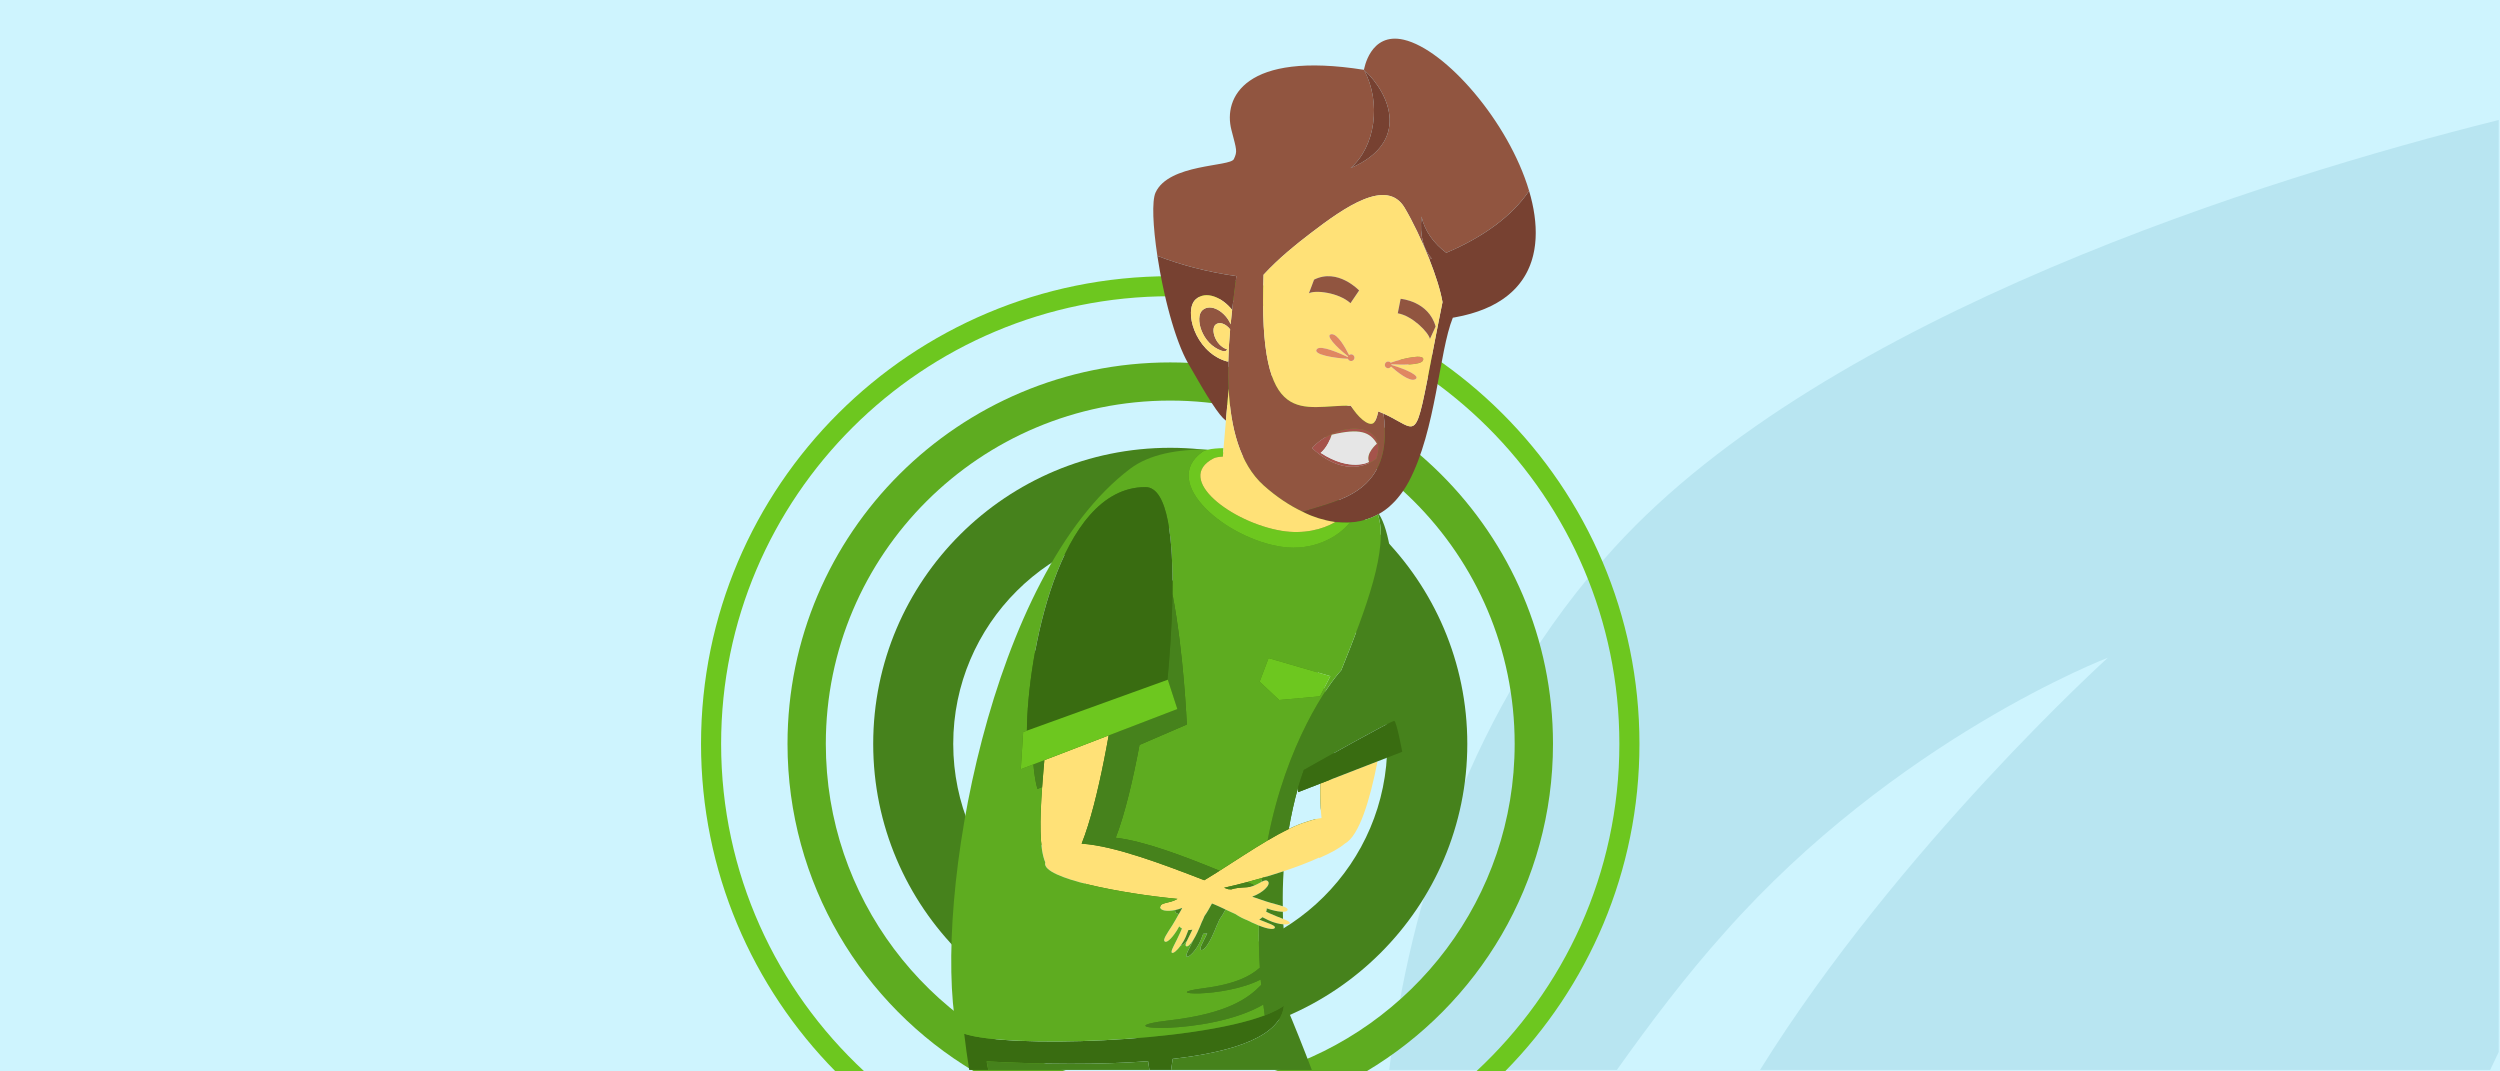
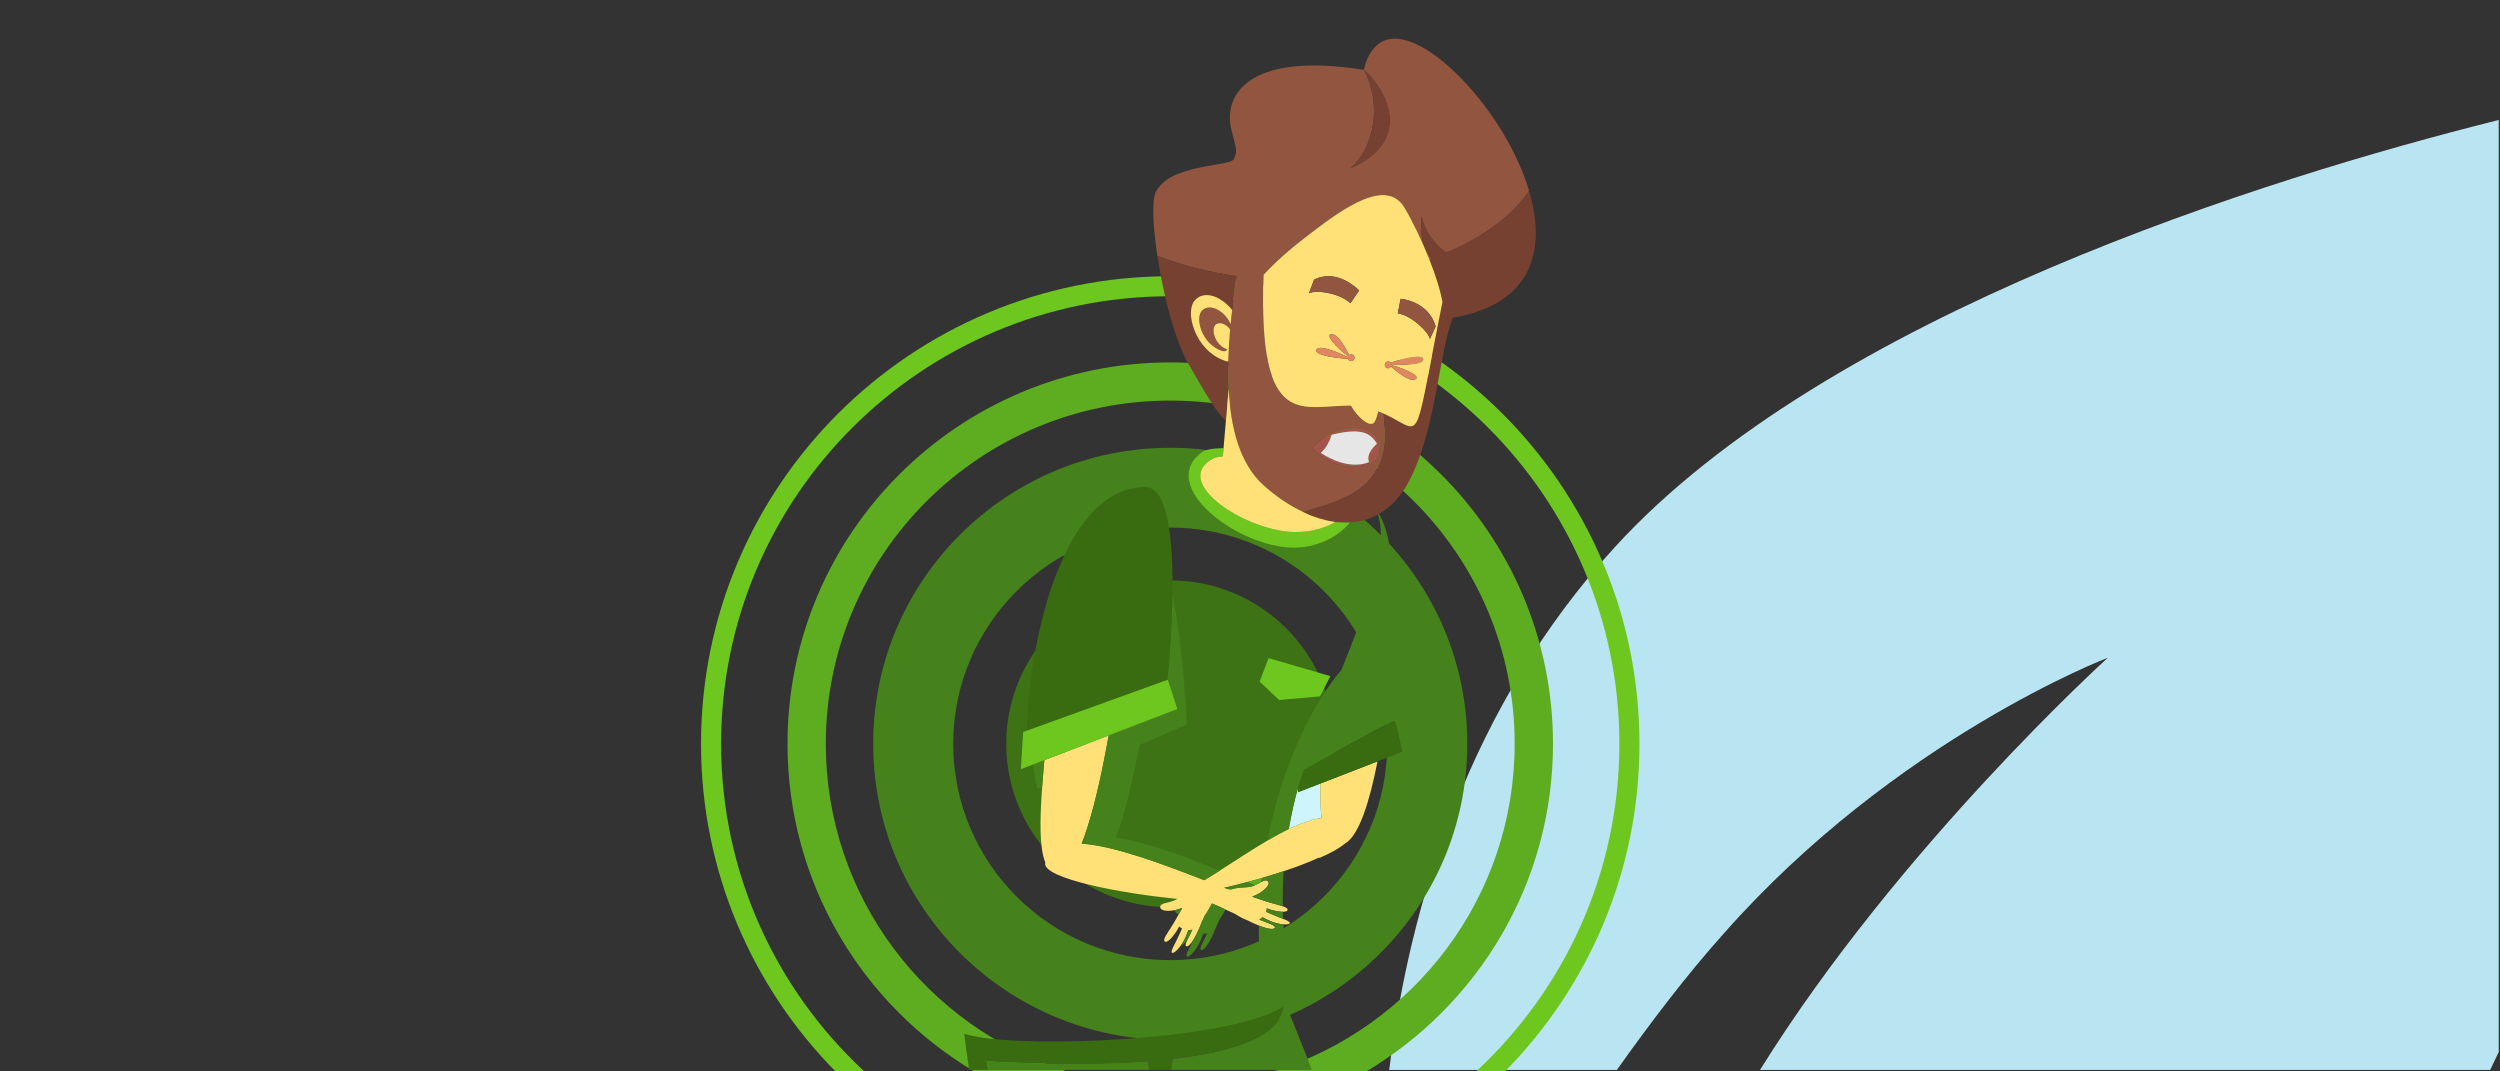
<svg xmlns="http://www.w3.org/2000/svg" version="1.1" id="Layer_1" x="0px" y="0px" width="350px" height="150px" viewBox="0 0 350 150" enable-background="new 0 0 350 150" xml:space="preserve">
  <rect x="0" y="0" width="350" height="150" fill="#333333" stroke="none" />
  <g id="Layer_3">
-     <rect fill="#CEF4FE" width="350" height="149.995" />
    <path fill="#B8E5F1" d="M349.823,16.796c-0.091,0.023-0.191,0.049-0.283,0.072c-31.849,7.971-93.704,27.125-123.484,59.752   c-20.343,22.282-28.66,49.685-31.567,73.173h31.869c4.709-6.624,9.721-13.249,15.031-19.172   c24.053-27.202,53.715-38.544,53.715-38.544s-29.262,26.499-48.704,57.716h102.22c0.307-0.614,0.613-1.276,0.918-1.917   c0.094-0.198,0.189-0.402,0.283-0.592V16.796H349.823z" />
  </g>
  <g id="Layer_2_1_">
    <g>
      <path fill="none" d="M110.251,104.14c0-29.494,23.989-53.401,53.582-53.401c29.593,0,53.585,23.908,53.585,53.401    c0,19.491-10.483,36.536-26.131,45.86h15.375c12.328-11.441,20.049-27.749,20.049-45.86c0-34.607-28.152-62.666-62.877-62.666    c-34.726,0-62.878,28.059-62.878,62.666c0,18.111,7.72,34.42,20.049,45.86h15.377C120.733,140.676,110.251,123.63,110.251,104.14z    " />
      <path fill="none" d="M212.053,104.14c0-26.541-21.588-48.059-48.219-48.059c-26.634,0-48.22,21.519-48.22,48.059    c0,21.524,14.199,39.742,33.772,45.86h28.896C197.853,143.881,212.053,125.663,212.053,104.14z M163.835,145.589    c-22.97,0-41.586-18.558-41.586-41.449c0-22.888,18.617-41.448,41.586-41.448c22.969,0,41.587,18.56,41.587,41.448    C205.422,127.03,186.803,145.589,163.835,145.589z" />
      <path fill="none" d="M163.835,73.859c-16.78,0-30.383,13.558-30.383,30.281c0,16.723,13.603,30.281,30.383,30.281    c16.778,0,30.384-13.557,30.384-30.281C194.219,87.417,180.613,73.859,163.835,73.859z M163.835,127.019    c-12.68,0-22.96-10.244-22.96-22.88c0-12.64,10.279-22.885,22.96-22.885c12.683,0,22.958,10.244,22.958,22.885    C186.792,116.775,176.517,127.019,163.835,127.019z" />
      <path fill="#5EAC20" d="M217.419,104.14c0-29.494-23.991-53.401-53.585-53.401c-29.593,0-53.582,23.908-53.582,53.401    c0,19.491,10.482,36.536,26.129,45.86h13.006c-19.573-6.119-33.772-24.337-33.772-45.86c0-26.541,21.586-48.059,48.22-48.059    c26.631,0,48.219,21.519,48.219,48.059c0,21.524-14.2,39.742-33.772,45.86h13.007C206.937,140.676,217.419,123.63,217.419,104.14z    " />
      <path fill="#46821C" d="M163.835,62.691c-22.97,0-41.586,18.56-41.586,41.448c0,22.891,18.617,41.449,41.586,41.449    c22.969,0,41.587-18.558,41.587-41.449C205.422,81.252,186.803,62.691,163.835,62.691z M163.835,134.421    c-16.78,0-30.383-13.557-30.383-30.281c0-16.722,13.603-30.281,30.383-30.281c16.778,0,30.384,13.558,30.384,30.281    C194.219,120.863,180.613,134.421,163.835,134.421z" />
      <path fill="#3D7314" d="M163.835,81.255c-12.68,0-22.96,10.244-22.96,22.885c0,12.635,10.279,22.88,22.96,22.88    c12.683,0,22.958-10.244,22.958-22.88C186.792,91.499,176.517,81.255,163.835,81.255z" />
      <path fill="#6DC71F" d="M210.697,150c11.64-11.811,18.827-27.996,18.827-45.86c0-36.158-29.411-65.47-65.69-65.47    s-65.69,29.312-65.69,65.47c0,17.864,7.188,34.049,18.827,45.86 M100.957,104.14c0-34.607,28.152-62.666,62.878-62.666    c34.725,0,62.877,28.059,62.877,62.666c0,18.111-7.72,34.42-20.049,45.86h-15.375h-13.007h-28.896h-13.006h-15.377    C108.676,138.559,100.957,122.251,100.957,104.14z" />
    </g>
  </g>
  <g id="Layer_1_1_">
    <g>
      <path fill="#CEF4FE" d="M185.011,114.522c-0.157-1.366-0.189-3.017-0.16-4.827l-3.115,1.208v-0.666    c-0.561,1.973-0.972,3.902-1.309,5.818c0.904-0.436,1.766-0.788,2.569-1.027C183.711,114.784,184.387,114.608,185.011,114.522z" />
      <path fill="#915540" d="M172.499,43.388c-0.074,0.648-0.144,1.32-0.211,2.018c-0.686-1.712-2.772-3.049-3.955-1.972    c-1.106,1.008-0.102,4.724,2.7,5.672c0.436,0.147,0.645,0.058,0.792-0.19c-0.013-0.004-0.017,0.002-0.031-0.003    c-1.698-0.573-2.305-2.827-1.635-3.44c0.578-0.528,1.502-0.096,2.061,0.631c-0.126,1.443-0.223,2.963-0.26,4.518    c-0.03,1.258-0.014,2.534,0.05,3.803c0.269,5.311,1.501,10.491,4.912,13.541c1.788,1.598,3.632,2.814,5.464,3.686    c4.992-1.666,12.81-2.571,11.307-13.749c-0.232-0.104-0.478-0.206-0.734-0.307c-0.185,0.852-0.409,1.449-0.683,1.641    c-0.71,0.499-2.248-0.921-3.152-2.436c-6.612-0.188-13.053,3.938-12.223-18.34c2.119-2.302,4.573-4.269,6.617-5.831    c4.702-3.593,10.618-7.766,13.127-3.548c1.124,1.891,2.418,4.579,3.465,7.223c0.109-0.039,0.216-0.079,0.324-0.118    c-1.091-1.217-1.711-3.09-1.422-5.872c0.405,1.953,1.699,3.755,3.463,5.073c5.209-2.2,9.282-5.197,11.596-8.679    c-2.864-9.649-11.683-19.793-17.55-21.151c-4.746-1.099-5.564,4.217-5.564,4.217c3.67,3.355,6.523,10.135-1.877,13.762    c3.456-2.995,4.352-9.151,1.877-13.762c-16.697-2.655-19.734,3.904-18.552,8.434c0.742,2.854,0.843,2.968,0.337,4.062    c-0.507,1.094-9.108,0.625-10.964,4.685c-0.536,1.172-0.371,4.734,0.254,8.862c3.309,1.291,7.048,2.258,11.064,2.839    C172.937,39.909,172.713,41.526,172.499,43.388z M192.688,64.204c0,0-3.752,3.37-9.001-1.48    C187.354,58.785,194.446,59.04,192.688,64.204z" />
      <path fill="#915540" d="M162.373,37.87c-0.122-0.676-0.233-1.344-0.332-1.998C162.14,36.527,162.25,37.194,162.373,37.87z" />
      <path fill="#774131" d="M202.475,35.39c-1.764-1.319-3.057-3.121-3.463-5.073c-0.289,2.781,0.331,4.654,1.422,5.872    c-0.108,0.039-0.215,0.08-0.324,0.118c0.866,2.188,1.559,4.342,1.842,5.993c-0.025,0.125-0.052,0.255-0.077,0.379    c-0.058,0.289-0.111,0.559-0.168,0.839c-0.078,0.392-0.158,0.787-0.232,1.162c-0.063,0.32-0.122,0.622-0.183,0.929    c-0.063,0.322-0.127,0.645-0.188,0.954c-0.055,0.283-0.107,0.553-0.161,0.824c-0.063,0.325-0.125,0.645-0.185,0.954    c-0.039,0.2-0.076,0.394-0.113,0.588c-0.327,1.698-0.605,3.163-0.846,4.395c-0.001,0.006-0.002,0.012-0.004,0.018    c-0.494,2.523-0.842,4.132-1.195,5.1c-0.004,0.012-0.008,0.025-0.013,0.037c-0.041,0.11-0.082,0.207-0.123,0.3    c-0.013,0.029-0.025,0.061-0.038,0.088c-0.037,0.08-0.075,0.149-0.113,0.216c-0.017,0.03-0.035,0.062-0.052,0.09    c-0.036,0.057-0.072,0.106-0.108,0.153c-0.021,0.027-0.043,0.055-0.065,0.079c-0.034,0.038-0.07,0.071-0.105,0.1    c-0.026,0.022-0.053,0.042-0.08,0.059c-0.034,0.022-0.068,0.042-0.103,0.058c-0.033,0.015-0.066,0.026-0.1,0.036    c-0.032,0.009-0.064,0.018-0.097,0.023c-0.042,0.006-0.087,0.007-0.132,0.007c-0.027,0-0.054,0.001-0.082-0.002    c-0.06-0.006-0.123-0.018-0.189-0.034c-0.015-0.004-0.029-0.006-0.045-0.01c-0.732-0.199-1.766-0.979-3.442-1.729    c-0.006-0.003-0.012-0.005-0.018-0.008l0,0c1.502,11.178-6.316,12.083-11.307,13.749c0.313,0.149,0.627,0.31,0.939,0.438    c0.086,0.035,0.173,0.07,0.259,0.104c0.314,0.123,0.627,0.237,0.938,0.336c0.063,0.02,0.126,0.036,0.19,0.055    c0.674,0.206,1.343,0.363,2.001,0.459c0.007,0.001,0.014,0.003,0.021,0.004c0.267,0.038,0.531,0.059,0.794,0.079    c0.146,0.011,0.291,0.022,0.434,0.027c0.24,0.009,0.479,0.01,0.715,0.004c0.102-0.003,0.205-0.008,0.307-0.014    c0.067-0.004,0.133-0.014,0.201-0.019c0.216-0.017,0.432-0.03,0.644-0.061c0.347-0.05,0.688-0.12,1.024-0.208    c0.164-0.043,0.323-0.102,0.484-0.154c0.216-0.069,0.429-0.143,0.64-0.229c0.157-0.064,0.311-0.134,0.465-0.207    c0.155-0.074,0.308-0.151,0.46-0.234c0.046-0.025,0.091-0.054,0.136-0.08c0.02-0.012,0.04-0.024,0.06-0.036    c0.127-0.074,0.256-0.143,0.38-0.224c0.327-0.212,0.646-0.444,0.953-0.703c0.07-0.059,0.136-0.13,0.206-0.192    c0.248-0.221,0.489-0.456,0.722-0.709c0.099-0.107,0.195-0.221,0.291-0.335c0.206-0.241,0.403-0.496,0.596-0.764    c0.084-0.117,0.17-0.23,0.251-0.353c0.263-0.394,0.517-0.805,0.753-1.252c3.814-7.235,4.211-18.137,6.142-22.907    c0.076-0.013,0.155-0.024,0.23-0.038c0.172-0.031,0.333-0.067,0.5-0.1c0.224-0.045,0.451-0.087,0.666-0.137    c0.169-0.039,0.328-0.083,0.493-0.124c0.202-0.051,0.406-0.1,0.6-0.156c0.163-0.046,0.316-0.097,0.474-0.147    c0.186-0.058,0.373-0.114,0.552-0.176c0.154-0.053,0.3-0.111,0.449-0.168c0.17-0.064,0.342-0.127,0.505-0.194    c0.148-0.061,0.288-0.127,0.43-0.192c0.154-0.069,0.308-0.137,0.456-0.209c0.14-0.069,0.273-0.142,0.408-0.214    c0.139-0.074,0.28-0.147,0.413-0.224c0.131-0.076,0.256-0.156,0.382-0.235c0.125-0.079,0.254-0.157,0.374-0.239    c0.123-0.084,0.241-0.171,0.359-0.257c0.112-0.083,0.227-0.165,0.334-0.25c0.114-0.091,0.224-0.185,0.332-0.278    c0.101-0.087,0.203-0.173,0.3-0.262c0.106-0.098,0.208-0.2,0.309-0.301c0.088-0.089,0.178-0.177,0.262-0.268    c0.099-0.107,0.194-0.217,0.287-0.327c0.076-0.09,0.154-0.18,0.226-0.272c0.091-0.115,0.178-0.233,0.263-0.351    c0.066-0.091,0.131-0.182,0.194-0.275c0.082-0.123,0.161-0.249,0.237-0.375c0.056-0.092,0.111-0.184,0.164-0.277    c0.074-0.131,0.143-0.264,0.212-0.399c0.046-0.092,0.092-0.184,0.136-0.278c0.065-0.14,0.126-0.282,0.186-0.424    c0.037-0.091,0.074-0.182,0.109-0.273c0.057-0.15,0.11-0.301,0.161-0.453c0.029-0.088,0.057-0.176,0.084-0.264    c0.048-0.159,0.092-0.319,0.133-0.481c0.022-0.086,0.043-0.172,0.062-0.258c0.038-0.168,0.073-0.337,0.105-0.507    c0.015-0.082,0.029-0.164,0.043-0.247c0.029-0.178,0.055-0.357,0.076-0.537c0.009-0.078,0.018-0.156,0.026-0.234    c0.019-0.187,0.035-0.376,0.047-0.565c0.005-0.073,0.008-0.147,0.012-0.22c0.009-0.197,0.015-0.395,0.016-0.594    c0.001-0.068,0-0.136,0-0.204c-0.001-0.207-0.006-0.415-0.015-0.624c-0.003-0.062-0.006-0.124-0.01-0.186    c-0.012-0.216-0.027-0.434-0.047-0.653c-0.005-0.056-0.011-0.111-0.017-0.167c-0.023-0.226-0.049-0.453-0.08-0.681    c-0.007-0.05-0.015-0.1-0.022-0.15c-0.034-0.234-0.071-0.469-0.113-0.705c-0.008-0.044-0.017-0.088-0.025-0.133    c-0.045-0.243-0.094-0.486-0.148-0.73c-0.008-0.036-0.017-0.073-0.025-0.109c-0.057-0.252-0.117-0.505-0.183-0.758    c-0.007-0.029-0.016-0.058-0.023-0.087c-0.068-0.26-0.14-0.52-0.218-0.781c-0.002-0.006-0.003-0.012-0.005-0.019c0,0,0,0,0,0.001    C211.758,30.194,207.685,33.191,202.475,35.39z" />
      <path fill="#774131" d="M171.961,50.623c-0.135-0.011-0.291-0.046-0.473-0.107c-4.249-1.437-5.771-7.073-4.093-8.602    c1.42-1.293,3.698-0.287,5.104,1.475c0.214-1.862,0.438-3.479,0.598-4.728c-4.016-0.582-7.754-1.548-11.064-2.839h-0.001    c0.003,0.017,0.006,0.034,0.008,0.051c0.099,0.654,0.21,1.322,0.332,1.998c0.003,0.017,0.006,0.034,0.009,0.052    c0.056,0.312,0.115,0.626,0.177,0.94c0.014,0.072,0.029,0.145,0.043,0.217c0.052,0.263,0.105,0.526,0.16,0.789    c0.019,0.089,0.037,0.178,0.056,0.267c0.052,0.248,0.106,0.495,0.162,0.741c0.022,0.098,0.043,0.195,0.065,0.293    c0.054,0.237,0.108,0.473,0.165,0.709c0.024,0.102,0.048,0.204,0.073,0.306c0.06,0.246,0.12,0.49,0.183,0.734    c0.021,0.083,0.041,0.167,0.063,0.249c0.079,0.305,0.16,0.609,0.243,0.908c0.005,0.019,0.01,0.039,0.015,0.057    c0.09,0.325,0.182,0.647,0.276,0.963c0.016,0.054,0.033,0.107,0.049,0.161c0.075,0.25,0.151,0.499,0.228,0.743    c0.032,0.102,0.065,0.2,0.097,0.3c0.063,0.195,0.126,0.389,0.192,0.578c0.037,0.109,0.075,0.215,0.112,0.322    c0.061,0.175,0.123,0.348,0.186,0.517c0.04,0.11,0.08,0.217,0.121,0.324c0.062,0.163,0.124,0.323,0.188,0.481    c0.041,0.103,0.083,0.206,0.124,0.307c0.064,0.155,0.129,0.304,0.195,0.452c0.041,0.095,0.083,0.19,0.124,0.282    c0.072,0.157,0.144,0.307,0.217,0.456c0.035,0.073,0.07,0.149,0.106,0.219c0.109,0.215,0.22,0.423,0.33,0.617    c2.788,4.881,4.277,7.265,5.293,8.037l0.385-4.467C171.947,53.156,171.93,51.881,171.961,50.623z" />
      <path fill="#FFE177" d="M185.011,114.522c-0.624,0.085-1.3,0.261-2.014,0.507c-0.803,0.239-1.665,0.591-2.569,1.027    c-0.949,0.458-1.945,1.007-2.962,1.607c-2.212,1.303-4.53,2.847-6.724,4.241c-0.242,0.154-0.483,0.306-0.721,0.455    c-0.548,0.343-1.013,0.627-1.418,0.872c-5.606-2.169-12.535-4.821-17.174-5.118c1.215-3.036,2.277-7.393,3.134-11.698    c0.012-0.06,0.024-0.12,0.035-0.181c0.09-0.455,0.179-0.909,0.264-1.361c0.017-0.087,0.033-0.174,0.049-0.261    c0.079-0.424,0.158-0.845,0.233-1.263c0.018-0.098,0.035-0.196,0.052-0.293c0.006-0.032,0.012-0.064,0.017-0.096l-9.004,3.462    c-0.039,0.446-0.077,0.887-0.115,1.326c-0.004,0.051-0.009,0.104-0.014,0.155c0,0,0,0,0.001,0    c-0.065,0.773-0.125,1.533-0.18,2.276c-0.335,4.622-0.396,8.556,0.442,10.561c-0.006,0.037-0.017,0.069-0.022,0.106    c-0.284,2.119,10.437,4.219,18.531,4.998c-1.146,0.688-2.426,0.45-2.423,1.154c0.001,0.504,1.001,0.642,2.107,0.409    c0.324-0.068,0.653-0.173,0.972-0.306c-0.016,0.039-0.034,0.078-0.05,0.117c-0.128,0.217-0.269,0.468-0.422,0.748    c-0.275,0.502-0.582,1.065-0.892,1.551c-0.829,1.297-1.341,2.009-1.101,2.271c0.237,0.262,0.896-0.222,1.728-1.518    c0.113-0.179,0.223-0.374,0.328-0.576c0.102,0.115,0.226,0.217,0.381,0.295c-0.072,0.164-0.148,0.338-0.225,0.52    c-0.629,1.466-1.455,2.688-1.182,2.878c0.187,0.13,0.721-0.292,1.243-1.022c0.256-0.358,0.509-0.785,0.715-1.268    c0.134-0.316,0.249-0.613,0.346-0.891c0.186,0.005,0.373-0.014,0.557-0.052c-0.308,0.646-0.587,1.169-0.763,1.554    c-0.181,0.398-0.252,0.655-0.122,0.753c0.198,0.145,0.588-0.173,1.047-0.916c0.169-0.274,0.346-0.601,0.529-0.99    c0.25-0.535,0.467-1.037,0.627-1.469c0.121-0.233,0.252-0.516,0.372-0.836c0.348-0.478,0.699-1.104,1.052-1.764    c0.6,0.234,1.253,0.543,1.897,0.848c0.475,0.225,0.945,0.447,1.384,0.634c0.582,0.398,1.198,0.693,1.663,0.866    c0.405,0.211,0.897,0.436,1.434,0.665c0.068,0.029,0.128,0.051,0.194,0.077c1.344,0.543,2.177,0.598,2.241,0.285    c0.061-0.315-0.853-0.565-2.194-1.12c0.163-0.094,0.313-0.205,0.448-0.333c0.258,0.141,0.539,0.285,0.85,0.429    c0.76,0.353,1.516,0.529,2.08,0.573c0.508,0.04,0.86-0.027,0.897-0.182c0.041-0.174-0.355-0.358-0.947-0.592    c-0.514-0.203-1.175-0.444-1.846-0.754c-0.179-0.083-0.349-0.162-0.513-0.235c0.063-0.162,0.086-0.32,0.085-0.474    c0.213,0.079,0.423,0.15,0.627,0.207c0.695,0.191,1.236,0.271,1.622,0.27c0.434-0.002,0.666-0.11,0.665-0.297    c0.001-0.185-0.238-0.325-0.673-0.474c-0.394-0.135-0.95-0.279-1.653-0.473c-0.863-0.239-1.839-0.62-2.511-0.828    c-0.036-0.018-0.075-0.035-0.112-0.052c1.436-0.506,2.643-1.649,2.21-2.134c-0.223-0.249-0.522-0.137-0.909,0.068    c-0.269,0.143-0.58,0.327-0.947,0.482c-0.326,0.138-0.69,0.25-1.104,0.272c-0.997,0.054-1.759,0.129-2.193,0.306    c-0.161-0.024-0.303-0.035-0.427-0.032c-0.177-0.061-0.369-0.13-0.571-0.202c0.976-0.217,2.071-0.486,3.22-0.792    c0.679-0.181,1.376-0.374,2.08-0.579c1.011-0.294,2.034-0.61,3.032-0.942c1.809-0.601,3.529-1.251,4.944-1.907    c0.022,0.016,0.047,0.032,0.069,0.048c1.561-0.676,2.813-1.359,3.553-2.004c2.022-1.081,3.525-6.12,4.581-11.518l-8,3.104    C184.823,111.505,184.855,113.156,185.011,114.522z" />
      <path fill="#46821C" d="M187.771,93.847c-1.769,1.888-7.71,10.212-10.304,23.817c1.017-0.6,2.013-1.149,2.962-1.607    c0.336-1.916,0.749-3.845,1.309-5.818c0.225-0.791,0.501-1.612,0.795-2.445c2.74-1.545,11.709-6.584,12.6-6.857    c0.385-7.106,0.964-24.335-2.093-28.985c-0.045,0.026-0.09,0.055-0.136,0.08C194.481,76.596,191.305,85.146,187.771,93.847z" />
      <path fill="#396C11" d="M181.738,110.238v0.666l3.115-1.208l8-3.104l3.459-1.342c0,0-0.779-4.213-1.112-4.323    c-0.01-0.003-0.033,0.001-0.066,0.011c-0.891,0.272-9.86,5.312-12.6,6.857C182.239,108.627,181.963,109.447,181.738,110.238z" />
      <path fill="#396C11" d="M138.13,148.599c7.872,0.412,15.803,0.486,22.603-0.03l0.186,1.223h3.034l0.224-1.547    c8.877-1.016,15.133-3.268,15.561-7.43c-0.043,0.031-0.09,0.061-0.135,0.091c-0.222,0.149-0.461,0.295-0.724,0.437    c-0.056,0.03-0.118,0.06-0.177,0.09c-0.239,0.123-0.493,0.244-0.762,0.362c-0.067,0.029-0.129,0.06-0.199,0.089    c-0.217,0.092-0.443,0.182-0.676,0.27c0-0.002,0-0.005-0.001-0.007c-10.145,3.843-36.028,4.598-42.074,2.577    c0.19,1.645,0.428,3.341,0.701,5.067h2.669C138.265,149.357,138.183,148.948,138.13,148.599z" />
      <path fill="#5EAC20" d="M174.594,123.494c0.396,0.164,0.753,0.313,1.076,0.449c0.367-0.156,0.678-0.339,0.947-0.482    c0.019-0.182,0.038-0.365,0.058-0.545C175.969,123.12,175.273,123.313,174.594,123.494z" />
      <path fill="#5EAC20" d="M179.603,140.907c0.045-0.03,0.091-0.061,0.135-0.091c0.004-0.003,0.007-0.006,0.012-0.01    C179.702,140.84,179.652,140.874,179.603,140.907z" />
-       <path fill="#5EAC20" d="M177.063,142.148c-0.074-0.511-0.131-1.01-0.196-1.514c-7.738,4.531-23.496,3.413-13.04,2.199    c8.079-0.938,11.009-3.142,12.74-4.944c-0.023-0.251-0.052-0.507-0.073-0.756c-5.272,2.684-14.702,2.077-8.035,1.225    c4.65-0.596,6.715-1.794,7.923-2.892c-0.122-2.027-0.169-3.994-0.134-5.889c-0.065-0.026-0.126-0.048-0.194-0.077    c-0.538-0.229-1.03-0.455-1.434-0.665c-0.465-0.173-1.08-0.468-1.663-0.866c-0.438-0.188-0.909-0.41-1.384-0.634    c-0.293,0.538-0.584,1.037-0.874,1.434c-0.121,0.321-0.251,0.605-0.373,0.839c-0.161,0.431-0.377,0.932-0.626,1.466    c-0.674,1.443-1.304,2.104-1.575,1.905c-0.256-0.192,0.258-0.993,0.884-2.306c-0.184,0.039-0.371,0.057-0.557,0.052    c-0.098,0.279-0.212,0.575-0.347,0.891c-0.628,1.468-1.681,2.484-1.959,2.291c-0.241-0.168,0.369-1.134,0.948-2.362    c-0.459,0.743-0.849,1.061-1.047,0.916c-0.129-0.098-0.059-0.355,0.122-0.753c-0.36,0.42-0.655,0.636-0.857,0.657    c-0.522,0.73-1.058,1.152-1.243,1.022c-0.273-0.19,0.553-1.411,1.182-2.878c0.077-0.182,0.153-0.356,0.225-0.52    c-0.155-0.078-0.279-0.18-0.381-0.295c-0.105,0.202-0.215,0.397-0.328,0.576c-0.831,1.296-1.49,1.78-1.728,1.518    c-0.239-0.262,0.272-0.974,1.101-2.271c0.31-0.486,0.617-1.049,0.892-1.551c-0.319-0.08-0.531-0.225-0.531-0.45    c0-0.044,0.021-0.072,0.031-0.109c-1.105,0.233-2.106,0.095-2.107-0.409c-0.003-0.705,1.277-0.466,2.423-1.154    c-8.096-0.779-18.815-2.879-18.531-4.998c0.005-0.038,0.016-0.07,0.022-0.106c-0.838-2.005-0.777-5.939-0.442-10.561l-0.65,0.281    c-0.256-0.857-0.449-2.039-0.568-3.451l-1.768,0.68l0.334-5.21l0.521-0.188c0.071-10.178,4.332-34.098,16.59-34.098    c3.201,0,3.889,7.51,3.787,14.954c1.589,8.215,2.013,18.283,2.013,18.283l-6.621,2.859c-0.882,4.67-2.015,9.595-3.334,12.996    c4.04,0.47,9.606,2.603,14.538,4.619c2.195-1.394,4.512-2.938,6.724-4.241c2.594-13.604,8.536-21.929,10.304-23.817    c3.534-8.701,6.71-17.251,5.133-21.815c-0.152,0.083-0.305,0.161-0.46,0.234c-0.154,0.073-0.308,0.143-0.465,0.207    c-0.211,0.086-0.424,0.16-0.64,0.229c-0.162,0.052-0.32,0.111-0.484,0.154c-0.336,0.088-0.677,0.158-1.025,0.208    c-0.212,0.031-0.429,0.044-0.644,0.061c-0.067,0.005-0.133,0.015-0.201,0.019c-1.702,2.135-5.227,4.008-9.465,3.414    c-7.755-1.085-17.243-8.945-11.188-13.298c0.185-0.133,0.472-0.238,0.83-0.32c-4.305-0.073-8.267,0.672-10.918,2.671    c-19.521,14.722-27.676,60.146-24.339,78.549c0.208,0.207,0.582,0.393,1.086,0.562    C141.035,146.745,166.918,145.991,177.063,142.148z M177.599,92.134l8.652,2.526l-1.452,2.828l-5.715,0.514l-2.735-2.569    L177.599,92.134z" />
      <path fill="#6DC71F" d="M179.519,76.561c4.239,0.593,7.764-1.279,9.465-3.414c-0.102,0.006-0.204,0.011-0.307,0.014    c-0.237,0.007-0.475,0.005-0.715-0.004c-0.145-0.005-0.289-0.016-0.434-0.027c-0.199-0.015-0.395-0.018-0.596-0.043    c-1.773,1.049-4.456,1.727-7.492,1.231c-6.922-1.131-15.137-7.257-9.538-10.149c0.256-0.132,0.701-0.213,1.287-0.247l0.101-1.178    c-0.86,0.008-1.586,0.075-2.132,0.2c-0.357,0.082-0.645,0.187-0.83,0.32C162.276,67.616,171.765,75.476,179.519,76.561z" />
      <path fill="#46821C" d="M146.079,107.903c0.004-0.051,0.009-0.104,0.014-0.155c0.037-0.439,0.075-0.88,0.115-1.326l-1.526,0.587    c0.12,1.412,0.313,2.594,0.568,3.451l0.65-0.281C145.955,109.436,146.015,108.676,146.079,107.903L146.079,107.903z" />
      <path fill="#46821C" d="M163.495,95.161l1.335,4.102l-9.617,3.697c-0.006,0.032-0.011,0.064-0.017,0.096    c-0.017,0.098-0.035,0.195-0.052,0.293c-0.075,0.418-0.153,0.839-0.233,1.263c-0.016,0.087-0.032,0.174-0.049,0.261    c-0.085,0.452-0.174,0.906-0.264,1.361c-0.012,0.06-0.023,0.12-0.035,0.181c-0.857,4.305-1.919,8.662-3.134,11.698    c4.639,0.297,11.568,2.949,17.174,5.118c0.405-0.244,0.871-0.528,1.418-0.872c0.239-0.149,0.48-0.302,0.721-0.455    c-4.932-2.017-10.498-4.15-14.538-4.619c1.32-3.402,2.452-8.326,3.334-12.996l6.621-2.859c0,0-0.423-10.068-2.013-18.283    c-0.064,4.658-0.438,9.281-0.7,12.032L163.495,95.161z" />
      <path fill="#46821C" d="M171.374,124.286c0.202,0.073,0.393,0.141,0.571,0.202c0.125-0.002,0.268,0.008,0.427,0.032    c0.434-0.176,1.195-0.252,2.193-0.306c0.414-0.022,0.779-0.134,1.104-0.272c-0.323-0.136-0.679-0.285-1.076-0.449    C173.445,123.8,172.349,124.069,171.374,124.286z" />
      <path fill="#46821C" d="M168.625,128.249c-0.12,0.32-0.251,0.603-0.372,0.836c-0.161,0.431-0.378,0.933-0.627,1.469    c-0.182,0.389-0.359,0.716-0.529,0.99c-0.579,1.228-1.189,2.194-0.948,2.362c0.277,0.193,1.331-0.823,1.959-2.291    c0.135-0.316,0.249-0.612,0.347-0.891c0.186,0.005,0.373-0.013,0.557-0.052c-0.627,1.312-1.14,2.113-0.884,2.306    c0.271,0.199,0.901-0.462,1.575-1.905c0.249-0.535,0.466-1.035,0.626-1.466c0.122-0.234,0.252-0.517,0.373-0.839    c0.29-0.397,0.581-0.896,0.874-1.434c-0.644-0.305-1.297-0.614-1.898-0.848C169.325,127.145,168.973,127.771,168.625,128.249z" />
      <path fill="#46821C" d="M165.508,127.102c-0.32,0.133-0.648,0.238-0.972,0.306c-0.009,0.037-0.031,0.065-0.031,0.109    c0,0.225,0.212,0.37,0.531,0.45c0.154-0.28,0.294-0.531,0.422-0.748C165.473,127.18,165.491,127.141,165.508,127.102z" />
      <path fill="#46821C" d="M166.377,130.206c-0.098,0.279-0.212,0.575-0.346,0.891c-0.207,0.483-0.46,0.91-0.715,1.268    c0.202-0.021,0.497-0.237,0.857-0.657c0.175-0.385,0.455-0.908,0.763-1.554C166.751,130.192,166.563,130.211,166.377,130.206z" />
      <path fill="#46821C" d="M177.35,127.173c0.002,0.154-0.022,0.312-0.085,0.474c0.164,0.073,0.334,0.152,0.513,0.235    c0.671,0.31,1.333,0.551,1.846,0.754c-0.014-0.33-0.017-0.658-0.026-0.987c-0.384,0.002-0.926-0.078-1.622-0.27    C177.773,127.324,177.562,127.252,177.35,127.173z" />
      <path fill="#46821C" d="M176.743,128.409c-0.134,0.128-0.285,0.239-0.448,0.333c1.341,0.554,2.255,0.805,2.194,1.12    c-0.063,0.313-0.898,0.258-2.241-0.285c-0.033,1.895,0.012,3.862,0.134,5.889c-1.208,1.098-3.273,2.296-7.923,2.892    c-6.668,0.852,2.762,1.459,8.035-1.225c0.02,0.249,0.05,0.505,0.073,0.756c-1.731,1.802-4.661,4.006-12.74,4.944    c-10.456,1.214,5.301,2.333,13.04-2.199c0.063,0.503,0.121,1.003,0.196,1.514c0,0.002,0.001,0.005,0.001,0.007    c0.234-0.088,0.46-0.178,0.676-0.27c0.069-0.029,0.131-0.059,0.199-0.089c0.269-0.118,0.523-0.239,0.762-0.362    c0.058-0.03,0.119-0.059,0.177-0.09c0.264-0.142,0.503-0.288,0.724-0.437c0.05-0.033,0.099-0.067,0.148-0.101    c-0.004,0.003-0.007,0.007-0.012,0.01c-0.428,4.162-6.685,6.414-15.561,7.43l-0.224,1.547h19.704    c-1.187-3.123-2.416-6.203-3.672-9.162c0.123-0.097,0.239-0.195,0.344-0.294c0.029-0.027,0.053-0.055,0.081-0.082    c0.171-0.171,0.322-0.345,0.436-0.525c-0.602-3.604-0.997-7.002-1.175-10.318c-0.564-0.044-1.321-0.221-2.08-0.573    C177.283,128.694,177.002,128.55,176.743,128.409z" />
      <path fill="#46821C" d="M138.13,148.599c0.053,0.349,0.134,0.758,0.229,1.194h22.56l-0.186-1.223    C153.934,149.085,146.002,149.011,138.13,148.599z" />
      <path fill="#46821C" d="M176.616,123.46c0.387-0.206,0.686-0.317,0.909-0.068c0.434,0.485-0.774,1.628-2.21,2.134    c0.037,0.018,0.075,0.035,0.112,0.052c0.67,0.209,1.647,0.589,2.511,0.828c0.702,0.194,1.258,0.337,1.653,0.473    c-0.025-1.646,0.008-3.28,0.115-4.906c-0.998,0.332-2.022,0.648-3.032,0.942C176.654,123.096,176.635,123.278,176.616,123.46z" />
      <path fill="#396C11" d="M164.146,83.146c0.102-7.444-0.586-14.954-3.787-14.954c-12.258,0-16.519,23.92-16.59,34.098l19.676-7.111    C163.708,92.427,164.082,87.804,164.146,83.146z" />
      <path fill="#FFE177" d="M169.904,64.168c-5.599,2.892,2.616,9.018,9.538,10.149c3.035,0.496,5.718-0.181,7.492-1.231    c-0.065-0.008-0.132-0.026-0.198-0.036c-0.007-0.001-0.014-0.003-0.021-0.004c-0.658-0.095-1.327-0.253-2.001-0.459    c-0.063-0.019-0.126-0.035-0.19-0.055c-0.312-0.1-0.624-0.214-0.938-0.336c-0.086-0.034-0.173-0.069-0.259-0.104    c-0.312-0.128-0.625-0.289-0.939-0.438c-1.831-0.872-3.676-2.088-5.464-3.686c-3.412-3.05-4.643-8.23-4.912-13.541l-0.385,4.467    l-0.332,3.849l-0.101,1.178C170.606,63.955,170.16,64.036,169.904,64.168z" />
      <path fill="#FFE177" d="M193.712,57.913c1.671,0.749,2.71,1.528,3.442,1.729c0.015,0.004,0.03,0.006,0.045,0.01    c0.065,0.016,0.128,0.028,0.189,0.034c0.028,0.003,0.055,0.001,0.082,0.002c0.045,0,0.089-0.001,0.132-0.007    c0.033-0.005,0.065-0.014,0.097-0.023c0.034-0.01,0.068-0.021,0.1-0.036c0.035-0.016,0.069-0.036,0.103-0.058    c0.027-0.018,0.054-0.037,0.08-0.059c0.035-0.03,0.071-0.063,0.105-0.1c0.022-0.024,0.044-0.051,0.065-0.079    c0.037-0.047,0.073-0.096,0.108-0.153c0.018-0.028,0.035-0.06,0.052-0.09c0.038-0.067,0.076-0.136,0.113-0.216    c0.013-0.028,0.025-0.059,0.038-0.088c0.041-0.094,0.082-0.19,0.123-0.3c0.004-0.012,0.008-0.025,0.013-0.037    c0.353-0.968,0.701-2.577,1.195-5.1c0.001-0.006,0.002-0.012,0.004-0.018c0.241-1.233,0.519-2.697,0.846-4.395    c0.037-0.194,0.074-0.387,0.113-0.588c0.059-0.309,0.121-0.629,0.185-0.954c0.053-0.272,0.105-0.542,0.161-0.824    c0.06-0.308,0.124-0.632,0.188-0.954c0.06-0.307,0.119-0.609,0.183-0.929c0.074-0.374,0.154-0.77,0.232-1.162    c0.056-0.28,0.109-0.549,0.168-0.839c0.025-0.123,0.051-0.254,0.077-0.379c-0.283-1.65-0.976-3.804-1.842-5.993    c-1.047-2.644-2.341-5.332-3.465-7.223c-2.509-4.218-8.425-0.045-13.127,3.548c-2.045,1.562-4.497,3.53-6.617,5.831    c-0.83,22.278,5.611,18.152,12.223,18.34c0.905,1.514,2.441,2.935,3.152,2.436c0.274-0.192,0.499-0.789,0.683-1.641    c0.258,0.101,0.503,0.203,0.735,0.307l0,0C193.7,57.908,193.705,57.911,193.712,57.913z M196.089,41.833    c0,0,3.911,0.305,4.895,3.88l-0.793,1.735c-0.191-0.916-2.456-3.242-4.503-3.587L196.089,41.833z M193.894,50.933    c0.084-0.245,0.354-0.378,0.601-0.291c0.08,0.027,0.142,0.078,0.195,0.138c1.64-0.586,4.983-1.368,4.525-0.322    c-0.304,0.703-3.178,0.612-4.418,0.54c0.007,0.033,0.01,0.066,0.01,0.1c2.062,0.606,4.16,1.566,3.323,2.008    c-0.778,0.411-2.602-1.09-3.388-1.789c-0.111,0.191-0.339,0.29-0.556,0.216C193.94,51.448,193.808,51.181,193.894,50.933z     M189.513,50.383c-0.171,0.196-0.47,0.219-0.667,0.047c-0.064-0.055-0.102-0.126-0.128-0.201    c-1.739-0.068-5.132-0.588-4.315-1.387c0.546-0.539,3.174,0.615,4.298,1.145c0.007-0.035,0.016-0.067,0.031-0.1    c-1.686-1.33-3.27-2.998-2.33-3.097c0.876-0.092,2.004,1.979,2.469,2.921c0.175-0.136,0.422-0.142,0.596,0.007    C189.662,49.889,189.683,50.186,189.513,50.383z M189.068,42.444c-1.7-1.534-5.008-1.861-5.816-1.38l0.717-1.912    c3.324-1.668,6.308,1.513,6.308,1.513L189.068,42.444z" />
      <path fill="#FFE177" d="M170.159,45.474c-0.67,0.612-0.063,2.867,1.635,3.44c0.014,0.005,0.018-0.001,0.031,0.003    c-0.146,0.248-0.355,0.337-0.792,0.19c-2.803-0.948-3.806-4.664-2.7-5.672c1.182-1.077,3.268,0.26,3.955,1.972    c0.066-0.698,0.136-1.37,0.211-2.018c-1.407-1.762-3.686-2.768-5.104-1.475c-1.677,1.529-0.155,7.165,4.093,8.602    c0.182,0.062,0.337,0.096,0.473,0.107c0.037-1.555,0.134-3.075,0.26-4.518C171.662,45.378,170.736,44.946,170.159,45.474z" />
      <path fill="none" d="M193.48,71.693c-0.124,0.081-0.253,0.15-0.38,0.224" />
      <path fill="none" d="M194.639,70.798c-0.069,0.062-0.135,0.132-0.206,0.192" />
      <path fill="none" d="M196.25,68.99c0.084-0.117,0.17-0.23,0.251-0.353" />
      <path fill="none" d="M195.653,69.754c-0.096,0.113-0.193,0.227-0.291,0.335" />
      <path fill="none" d="M191.339,72.704c-0.162,0.052-0.32,0.111-0.484,0.154" />
      <path fill="none" d="M192.444,72.267c-0.154,0.073-0.308,0.143-0.465,0.207" />
      <path fill="none" d="M189.83,73.066c-0.212,0.031-0.429,0.044-0.644,0.061" />
      <path fill="none" d="M188.678,73.16c-0.237,0.007-0.475,0.005-0.715-0.004" />
      <path fill="#915540" d="M186.713,73.047c-0.658-0.096-1.327-0.253-2.001-0.459C185.387,72.794,186.055,72.952,186.713,73.047z" />
      <path fill="none" d="M184.523,72.533c-0.312-0.1-0.624-0.214-0.938-0.336" />
      <path fill="#915540" d="M186.933,73.087c0.201,0.025,0.397,0.028,0.596,0.043c-0.263-0.02-0.527-0.04-0.794-0.079    C186.8,73.06,186.867,73.078,186.933,73.087z" />
-       <path fill="none" d="M201.476,44.679c-0.063,0.32-0.122,0.622-0.183,0.929" />
      <path fill="none" d="M201.876,42.679c-0.058,0.289-0.111,0.559-0.168,0.839" />
      <path fill="none" d="M198.428,58.867c0.013-0.028,0.025-0.059,0.038-0.088" />
      <path fill="none" d="M198.263,59.173c0.018-0.028,0.035-0.06,0.052-0.09" />
      <path fill="none" d="M199.801,53.323c-0.001,0.006-0.002,0.012-0.004,0.018" />
      <path fill="none" d="M201.105,46.562c-0.055,0.283-0.107,0.553-0.161,0.824" />
      <path fill="none" d="M198.59,58.479c0.004-0.012,0.008-0.025,0.013-0.037" />
      <path fill="none" d="M200.647,48.927c0.037-0.194,0.074-0.387,0.113-0.588" />
      <path fill="none" d="M197.902,59.564c0.027-0.018,0.054-0.037,0.08-0.059" />
      <path fill="none" d="M198.088,59.405c0.022-0.024,0.044-0.051,0.065-0.079" />
      <path fill="#915540" d="M197.153,59.643c-0.732-0.201-1.77-0.981-3.442-1.729C195.387,58.664,196.42,59.444,197.153,59.643z" />
      <path fill="none" d="M197.699,59.658c0.034-0.01,0.068-0.021,0.1-0.036" />
      <path fill="none" d="M197.387,59.686c-0.06-0.006-0.123-0.018-0.189-0.034" />
      <path fill="none" d="M197.469,59.688c0.045,0,0.089-0.001,0.132-0.007" />
      <path fill="#E08761" d="M188.869,49.711c-0.466-0.942-1.594-3.013-2.469-2.921c-0.94,0.099,0.644,1.767,2.33,3.097    c-0.014,0.033-0.024,0.065-0.031,0.1c-1.123-0.53-3.751-1.685-4.298-1.145c-0.817,0.799,2.576,1.319,4.315,1.387    c0.026,0.075,0.064,0.146,0.128,0.201c0.198,0.172,0.497,0.149,0.667-0.047c0.172-0.197,0.151-0.494-0.047-0.665    C189.292,49.569,189.044,49.575,188.869,49.711z" />
      <path fill="#E08761" d="M194.188,51.532c0.217,0.075,0.445-0.025,0.556-0.216c0.786,0.699,2.61,2.2,3.388,1.789    c0.837-0.442-1.261-1.403-3.323-2.008c0.001-0.035-0.003-0.067-0.01-0.1c1.24,0.073,4.113,0.163,4.418-0.54    c0.458-1.045-2.887-0.263-4.525,0.322c-0.052-0.059-0.114-0.111-0.195-0.138c-0.247-0.087-0.517,0.046-0.601,0.291    C193.808,51.181,193.94,51.448,194.188,51.532z" />
      <path fill="#915540" d="M192.688,64.204c1.758-5.164-5.333-5.419-9.001-1.48C188.936,67.574,192.688,64.204,192.688,64.204z     M186.438,60.865c3.933-0.957,5.365-0.382,6.328,1.254c0,0-1.627,1.351-1.095,2.556c0,0-2.59,1.46-6.789-1.273    C184.882,63.401,185.857,62.688,186.438,60.865z" />
      <path opacity="0.6" fill="#B25252" enable-background="new    " d="M192.688,64.204c1.758-5.164-5.333-5.419-9.001-1.48    C188.936,67.574,192.688,64.204,192.688,64.204z M186.438,60.865c3.933-0.957,5.365-0.382,6.328,1.254    c0,0-1.627,1.351-1.095,2.556c0,0-2.59,1.46-6.789-1.273C184.882,63.401,185.857,62.688,186.438,60.865z" />
      <path fill="#E6E6E6" d="M191.671,64.674c-0.532-1.204,1.095-2.556,1.095-2.556c-0.962-1.635-2.394-2.211-6.328-1.254    c-0.581,1.824-1.556,2.536-1.556,2.536C189.081,66.134,191.671,64.674,191.671,64.674z" />
      <path fill="#915540" d="M200.191,47.449l0.793-1.735c-0.983-3.576-4.895-3.88-4.895-3.88l-0.401,2.029    C197.734,44.207,200.001,46.533,200.191,47.449z" />
      <path fill="#915540" d="M183.969,39.152l-0.717,1.912c0.808-0.481,4.116-0.153,5.816,1.38l1.208-1.779    C190.276,40.665,187.293,37.484,183.969,39.152z" />
      <path fill="#774131" d="M189.08,23.541c8.401-3.627,5.546-10.407,1.877-13.762C193.432,14.389,192.536,20.546,189.08,23.541z" />
      <polygon fill="#6DC71F" points="184.8,97.488 186.252,94.66 177.599,92.134 176.35,95.434 179.085,98.002   " />
      <polygon fill="#6DC71F" points="155.211,102.96 164.828,99.263 163.495,95.161 163.444,95.179 143.769,102.29 143.247,102.478     142.913,107.689 144.682,107.009 146.207,106.422   " />
    </g>
  </g>
</svg>